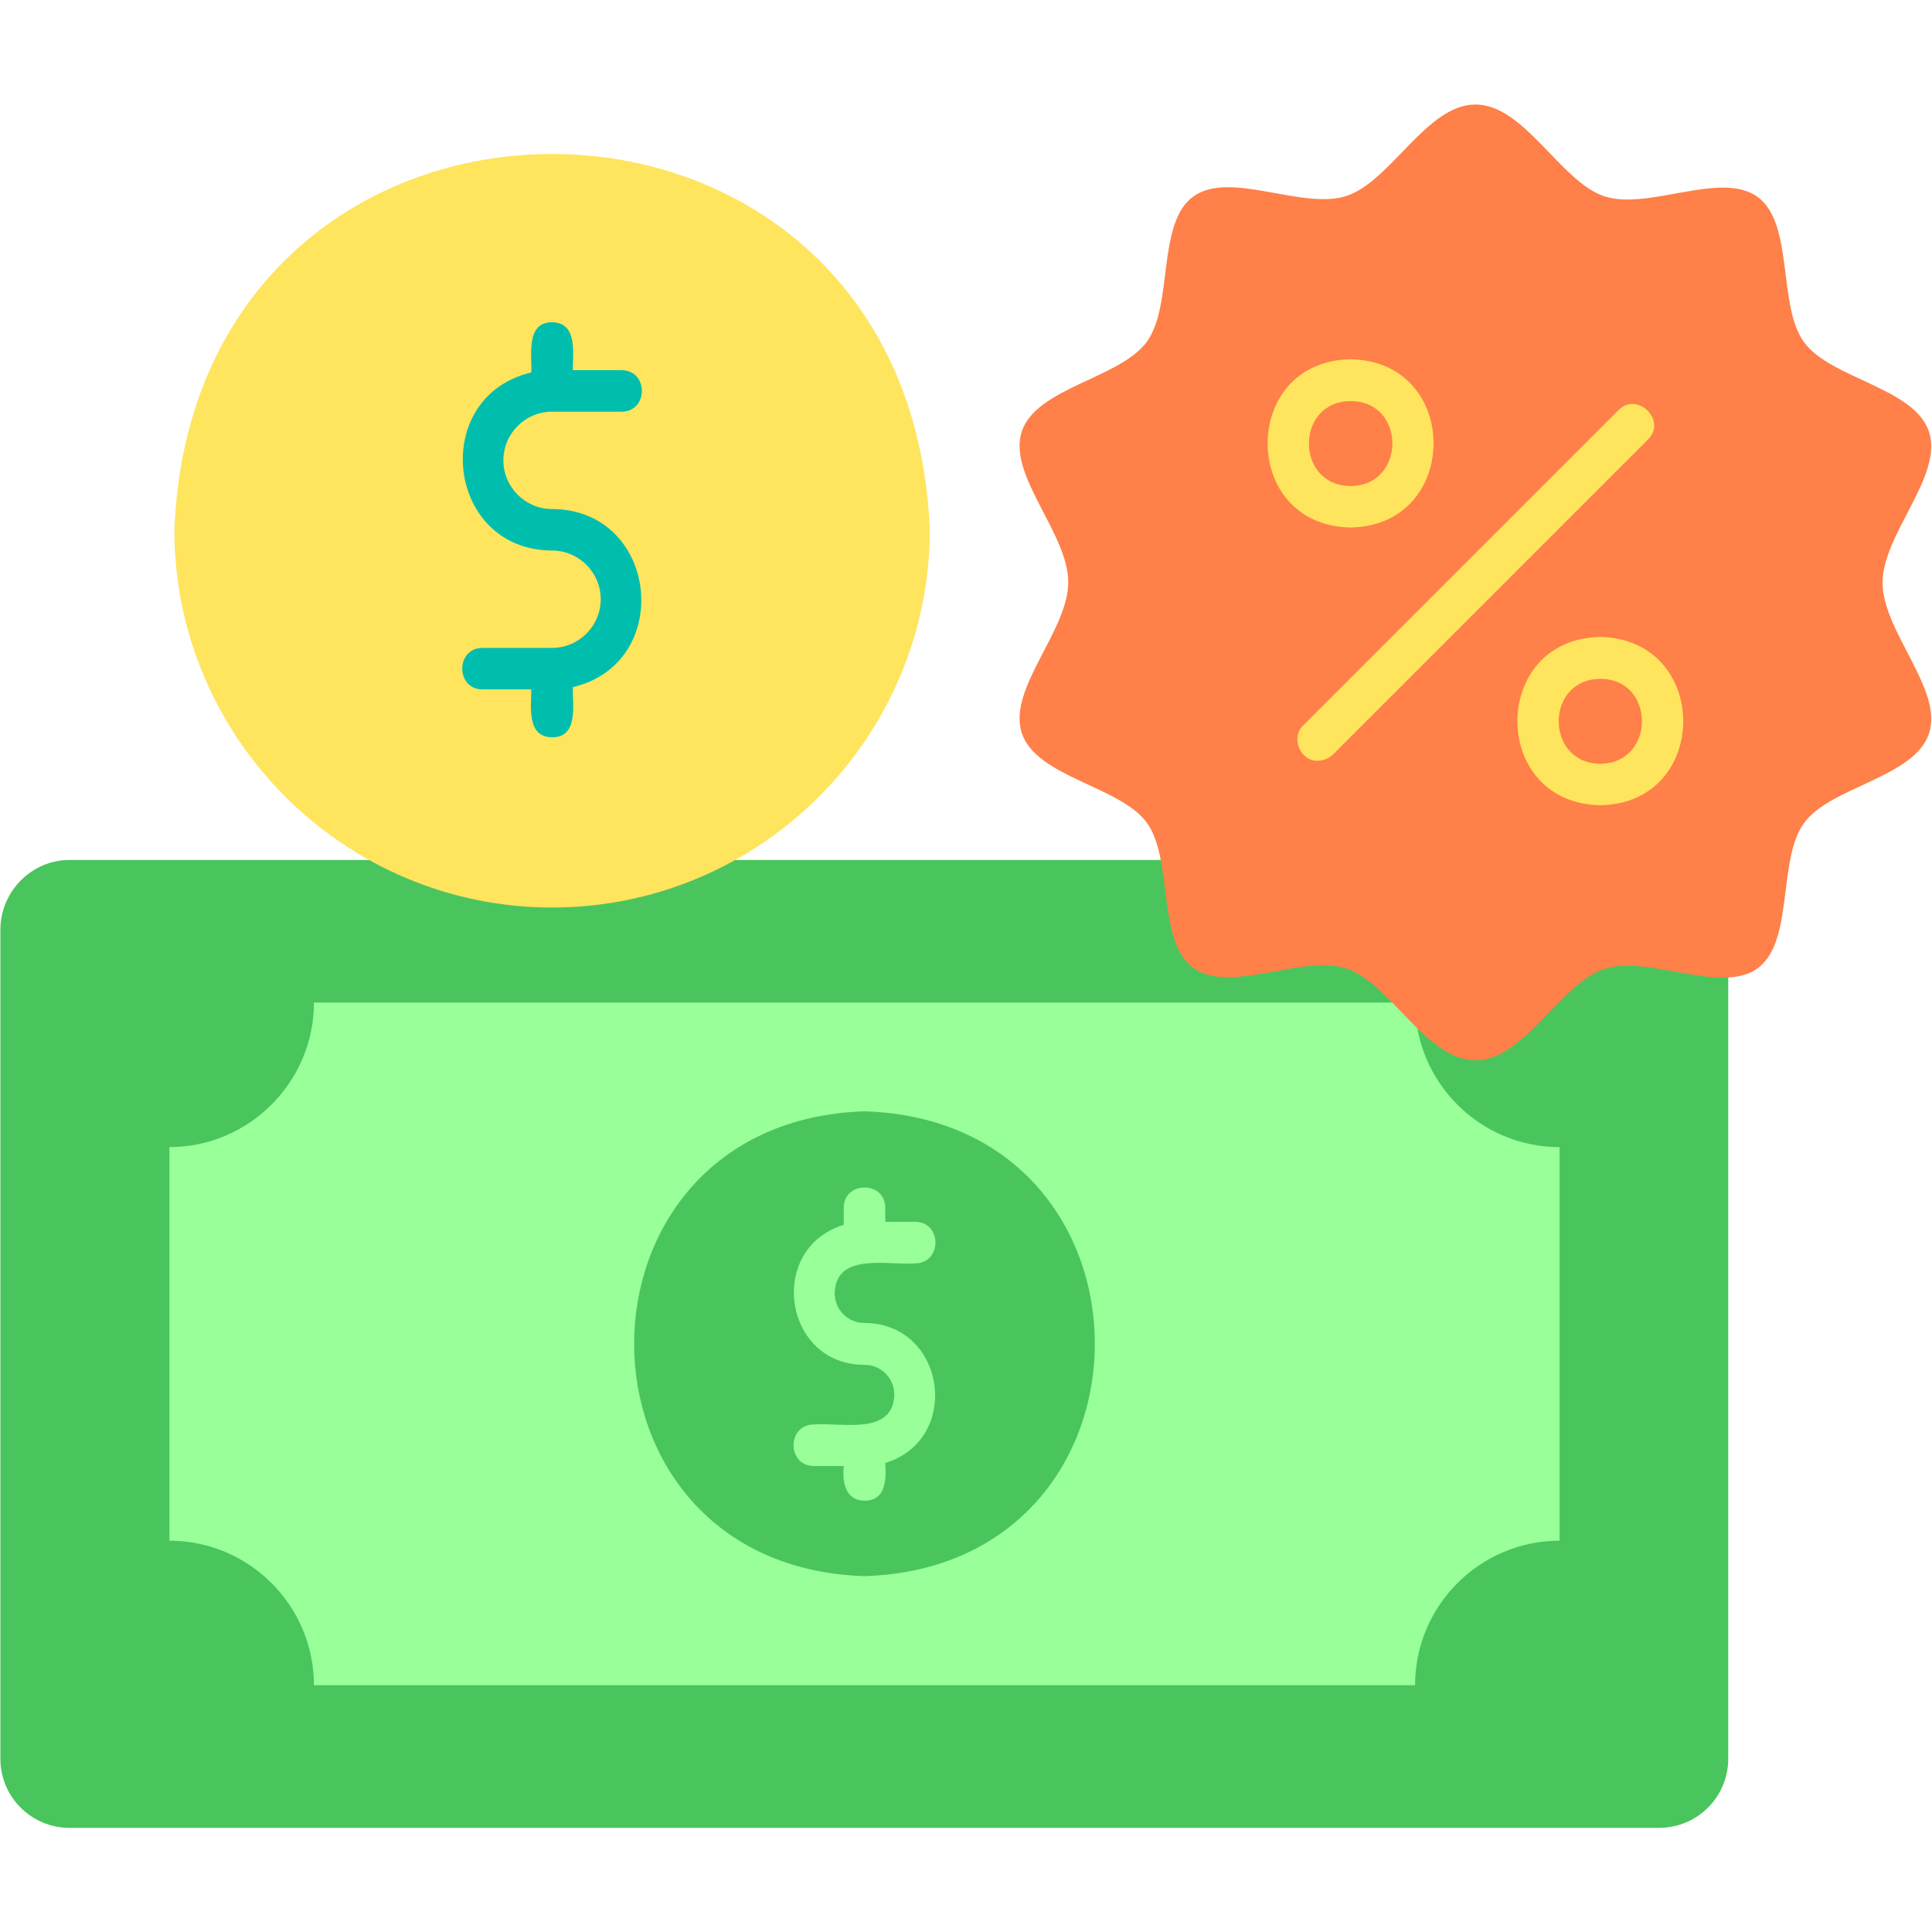
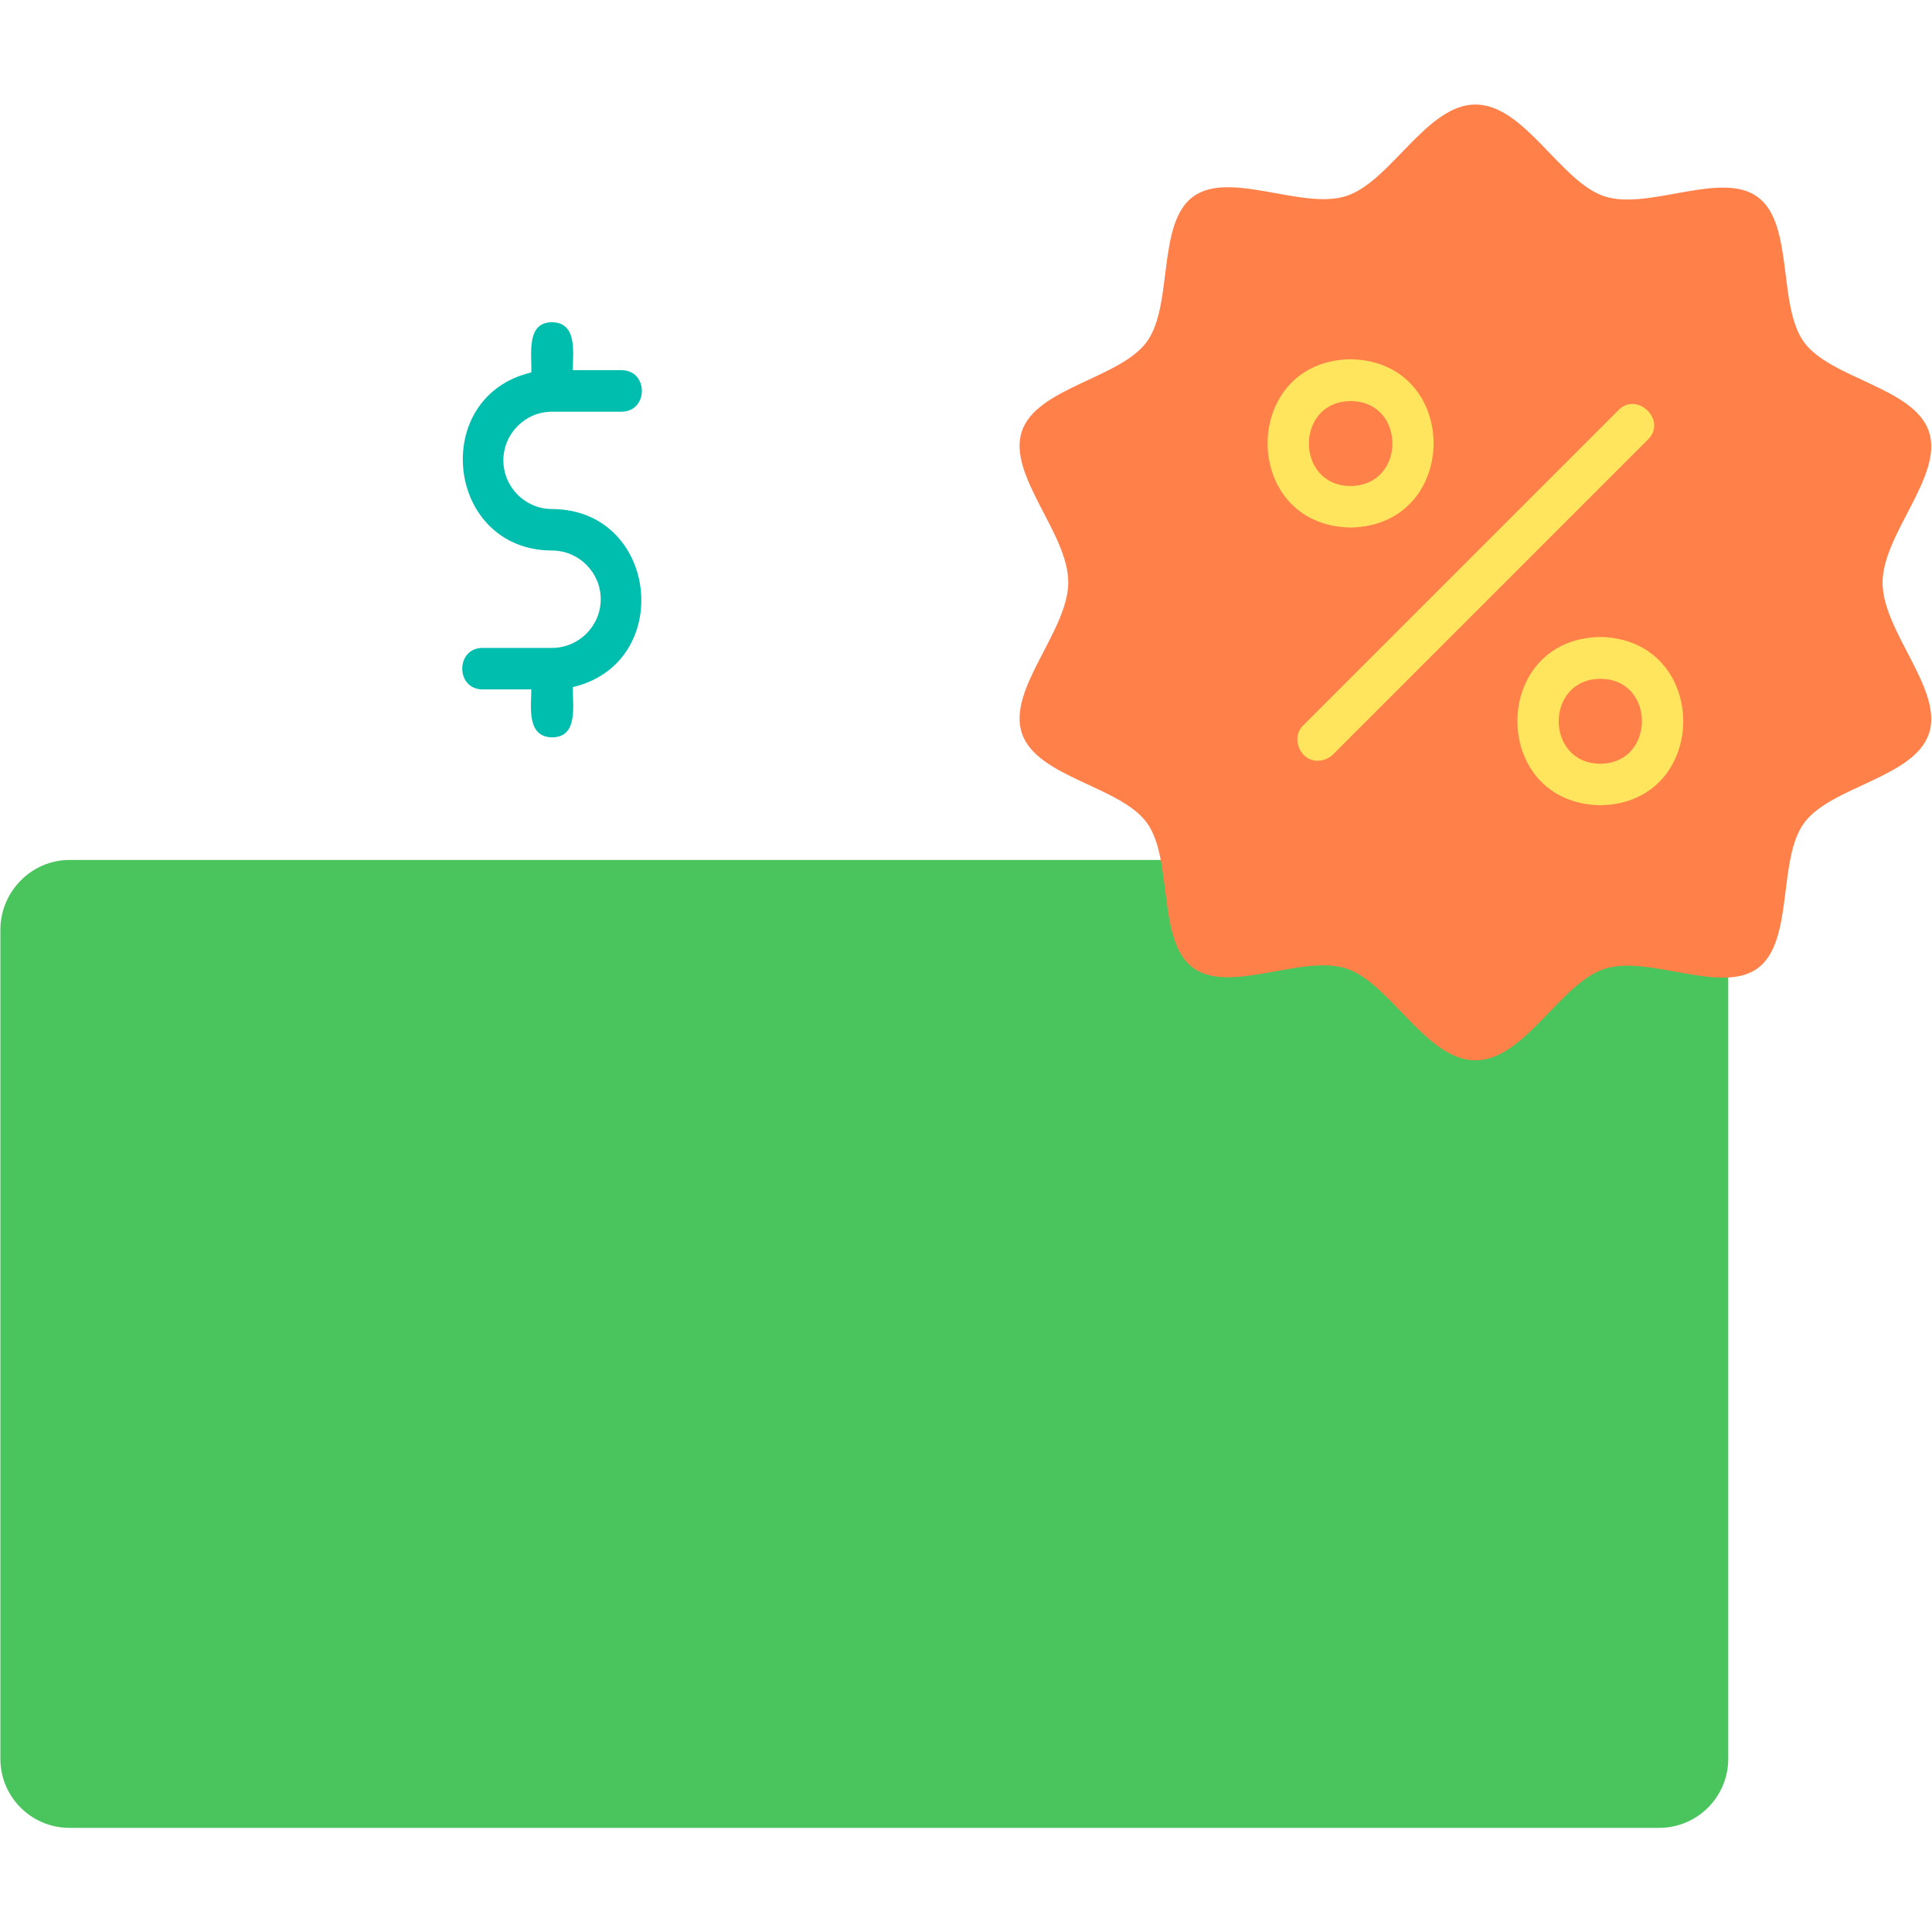
<svg xmlns="http://www.w3.org/2000/svg" id="Layer_1" enable-background="new 0 0 512 512" viewBox="0 0 512 512">
  <g>
    <g>
      <path clip-rule="evenodd" d="m18.4 227.9h421.3c10 0 18.3 8.2 18.3 18.3v219.9c0 10.1-8.2 18.3-18.3 18.3h-421.3c-10.1 0-18.3-8.2-18.3-18.3v-219.9c.1-10 8.3-18.3 18.3-18.3z" fill="#4ac55e" fill-rule="evenodd" />
    </g>
    <g>
-       <path clip-rule="evenodd" d="m83.2 265.7h291.8c0 21.1 17.2 38.3 38.3 38.3v104.3c-21.1 0-38.3 17.2-38.3 38.3h-291.8c0-21.1-17.2-38.3-38.3-38.3v-104.3c21 0 38.3-17.2 38.3-38.3z" fill="#9f9" fill-rule="evenodd" />
-     </g>
+       </g>
    <g>
      <path clip-rule="evenodd" d="m229.1 417.7c81.4-2.6 81.4-120.6 0-123.2-81.4 2.7-81.4 120.6 0 123.2z" fill="#4ac55e" fill-rule="evenodd" />
    </g>
    <g>
-       <path d="m229.1 397.7c-5.2-.1-5.9-5.1-5.5-9.2h-7.9c-7.2 0-7.2-11 0-11 7-.6 21 3.1 21.3-7.9 0-4.4-3.5-7.9-7.9-7.9-21.6 0-25.9-30.9-5.5-37.1v-4.5c0-7.2 11-7.2 11 0v3.7h7.9c7.2 0 7.2 11 0 11-7 .6-21-3.1-21.3 7.9 0 4.4 3.5 7.9 7.9 7.9 21.6.1 25.9 30.9 5.5 37.1.3 4.3.2 10-5.5 10z" fill="#9f9" />
-     </g>
+       </g>
    <g>
-       <path clip-rule="evenodd" d="m146.3 240.5c55.2 0 100.1-45 100.1-100.1-5.4-132.8-194.8-132.8-200.2 0 0 55.1 45 100.1 100.1 100.1z" fill="#ffe45e" fill-rule="evenodd" />
-     </g>
+       </g>
    <g>
      <path d="m146.3 195.4c-6.8-.1-5.5-8.1-5.5-12.7h-12.9c-7.2 0-7.2-11 0-11h18.4c7.1 0 12.9-5.8 12.9-12.9s-5.8-12.9-12.9-12.9c-28.2-.1-32.6-40.8-5.5-47.2.2-4.6-1.5-13.3 5.5-13.3 6.8.1 5.5 8.1 5.5 12.7h12.9c7.2 0 7.2 11 0 11h-18.4c-7.1 0-12.9 5.8-12.9 12.9s5.8 12.9 12.9 12.9c28.2.1 32.6 40.8 5.5 47.2-.1 4.6 1.6 13.3-5.5 13.3z" fill="#00beae" />
    </g>
    <g>
      <path clip-rule="evenodd" d="m391 27.7c13 0 22.5 20.4 34.1 24.3 11.7 3.9 31-6.9 40.7.2s5.2 28.8 12.3 38.5 29.2 12 33.1 23.7-12.3 27.1-12.3 40c0 13 16.2 28.4 12.3 40-3.9 11.7-26 14-33.1 23.7s-2.6 31.4-12.3 38.5-29-3.7-40.7.2c-11.6 3.8-21.1 24.2-34.1 24.2s-22.5-20.4-34.1-24.3c-11.7-3.9-31 6.9-40.7-.2s-5.2-28.8-12.3-38.5-29.2-12-33.1-23.7 12.3-27.1 12.3-40c0-13-16.2-28.4-12.3-40s26-14 33.1-23.7 2.6-31.4 12.3-38.5 29.1 3.7 40.7-.2c11.7-3.9 21.2-24.2 34.1-24.2z" fill="#ff8048" fill-rule="evenodd" />
    </g>
    <g>
      <path d="m424.1 213.4c-29.3-.5-29.3-44.1 0-44.6 29.3.6 29.3 44.1 0 44.6zm0-33.5c-14.7.1-14.7 22.4 0 22.5 14.7-.1 14.7-22.5 0-22.5z" fill="#ffe45e" />
    </g>
    <g>
      <path d="m349.3 201.6c-4.7.2-7.4-6.1-3.9-9.4 0 0 83.5-83.5 83.5-83.5 5-5.1 13 2.8 7.8 7.8 0 0-83.5 83.5-83.5 83.5-1.1 1-2.5 1.6-3.9 1.6z" fill="#ffe45e" />
    </g>
    <g>
      <path d="m357.9 139.8c-29.3-.5-29.3-44.1 0-44.6 29.4.5 29.3 44.1 0 44.6zm0-33.5c-14.7.1-14.7 22.4 0 22.5 14.8-.1 14.8-22.5 0-22.5z" fill="#ffe45e" />
    </g>
  </g>
</svg>